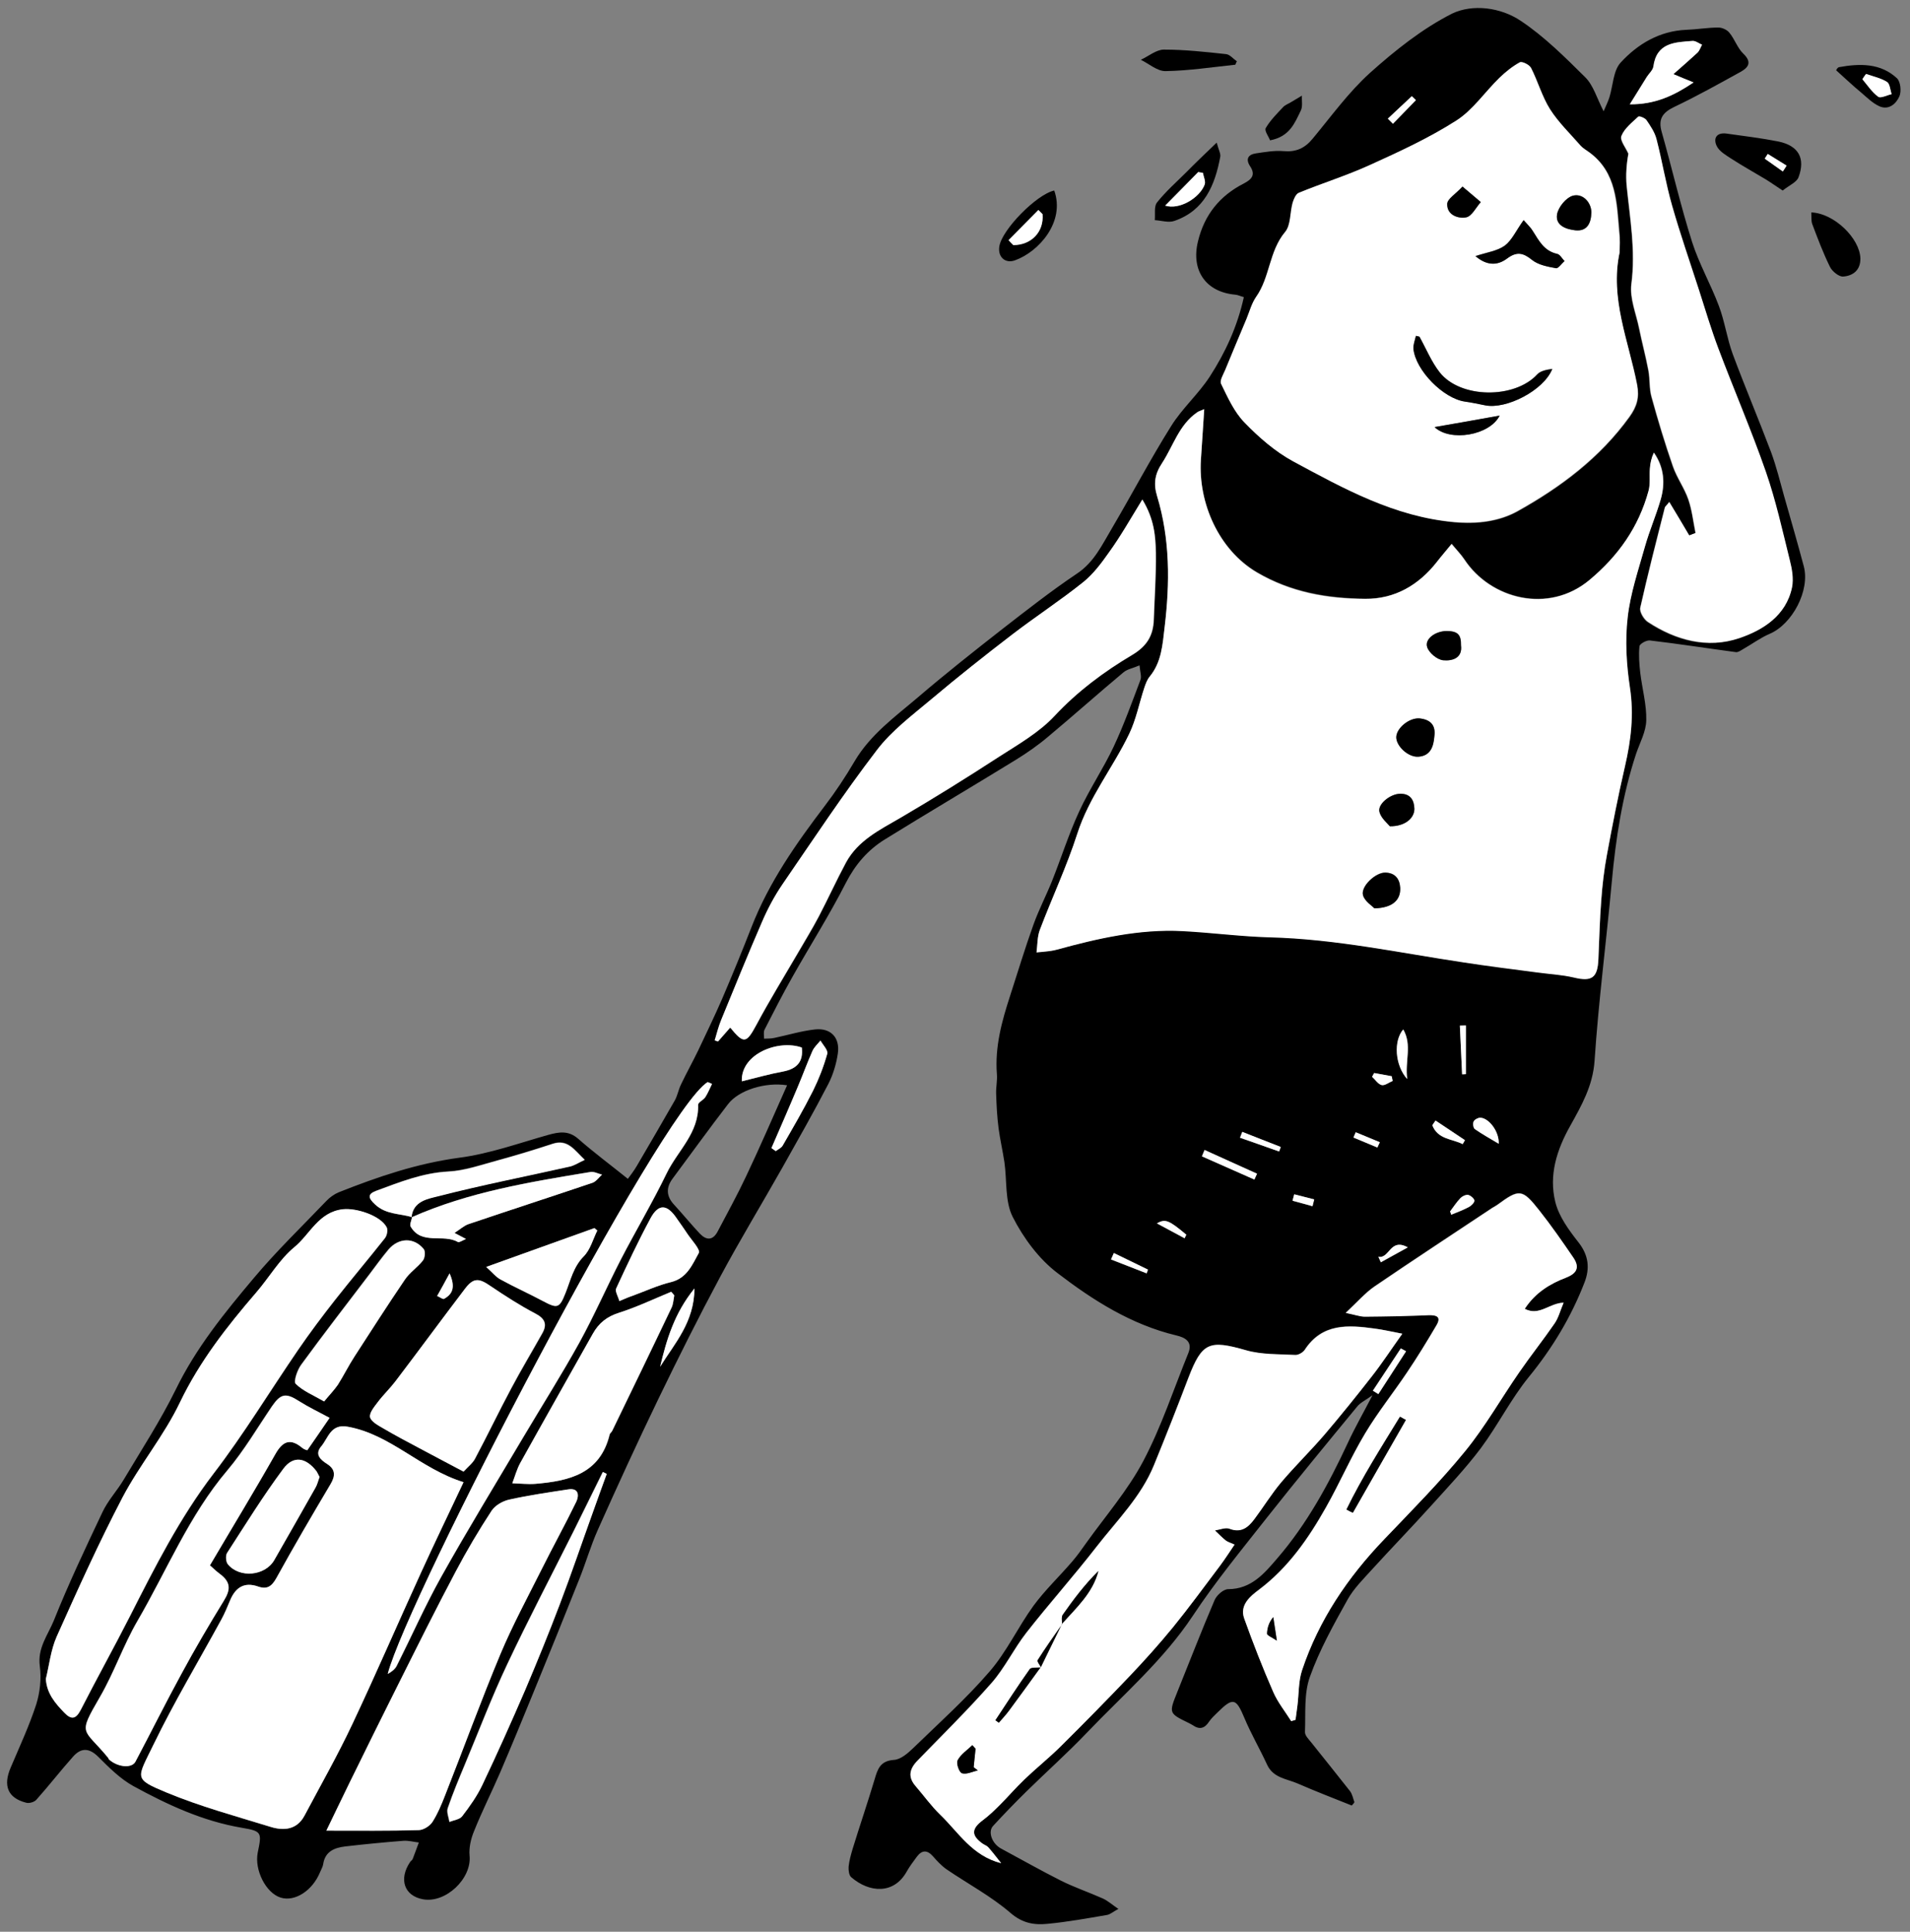
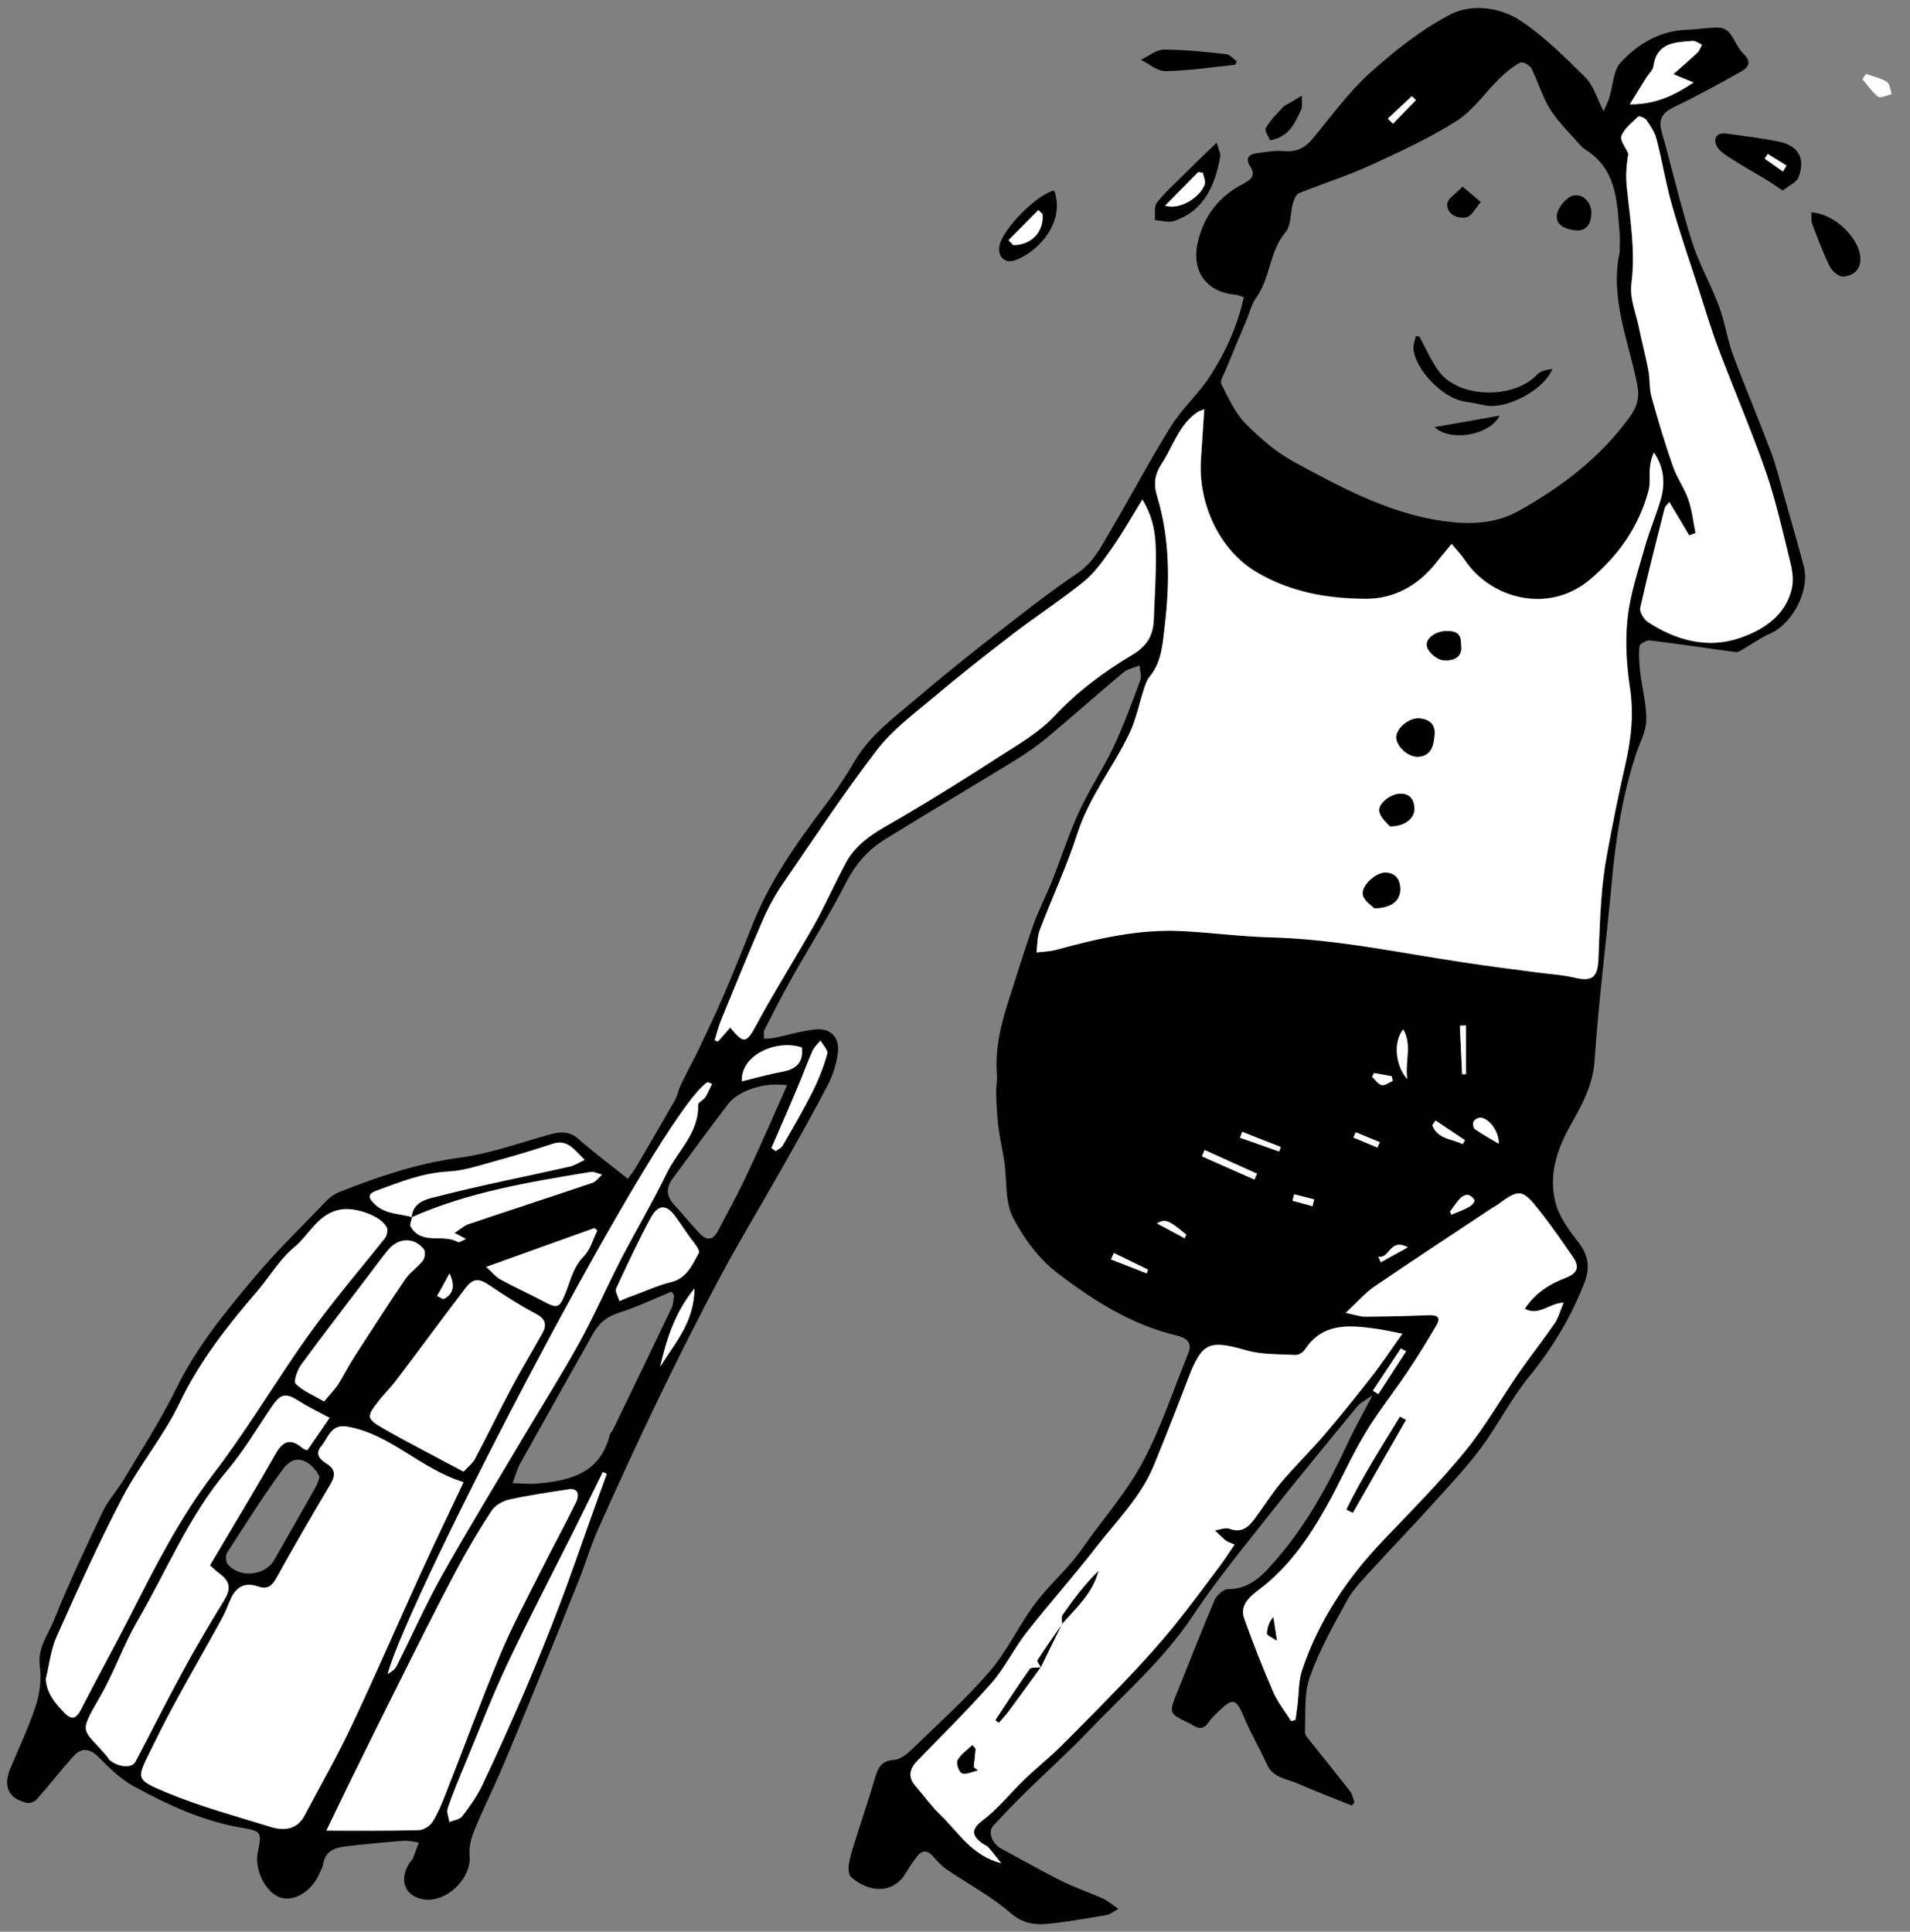
<svg xmlns="http://www.w3.org/2000/svg" version="1.1" id="Layer_1" x="0px" y="0px" viewBox="0 0 1012.4 1024" style="enable-background:new 0 0 1012.4 1024;" xml:space="preserve">
  <rect x="0" y="0" width="1012.4" height="1024" fill="#808080" stroke="none" />
  <style type="text/css">
	.st0{fill:#FFFFFF;}
</style>
  <g>
    <path d="M716.5,957.1c-9.5-3.8-19.1-7.5-28.5-11.6c-5.9-2.6-13.1-2.9-16.4-10.1c-3.8-8.3-8.5-16.3-12-24.7c-4.4-10.5-6-11.1-14.2-3   c-1.6,1.6-3.3,3.1-4.5,4.9c-2.4,3.7-5.1,4.4-8.7,1.9c-0.6-0.4-1.3-0.7-2-1.1c-10.7-5.2-10.7-5.2-6.2-16.4   c6.6-16.3,12.9-32.7,19.8-48.8c1.1-2.6,4.7-5.8,7.2-5.8c12.3,0,19.3-8.5,26-16.3c15.8-18.3,27.3-39.5,37.5-61.4   c3.6-7.8,7.9-15.3,13-25.1c-3.9,2.8-6.6,4-8.2,6.1c-15.9,19.3-31.8,38.6-47.3,58.2c-13.6,17.3-27.7,34.4-39.8,52.7   c-15.6,23.5-36.8,41.7-56,61.8c-10.3,10.8-21.5,20.8-32.2,31.3c-6,5.9-11.9,12-17.6,18.2c-2.9,3.1-0.6,9.4,4.2,12   c10.6,5.7,21,11.6,31.7,17c7.2,3.6,14.9,6.2,22.3,9.5c2.6,1.2,4.8,3.2,8.2,5.5c-2.8,1.5-4.3,2.9-6,3.2c-10.5,1.8-21,3.7-31.5,4.7   c-7,0.7-13.2-0.2-19.6-5.7c-10.3-8.9-22.7-15.5-34-23.2c-2.7-1.9-5-4.4-7.2-6.9c-3-3.4-5.8-3.4-8.5,0.2c-1.9,2.6-3.9,5.2-5.4,7.9   c-6.8,12.2-19.8,11.3-29.4,3c-1.2-1-1.5-3.7-1.4-5.5c0.3-3.2,1.2-6.3,2.1-9.4c3.8-12.4,8-24.6,11.7-37c1.6-5.5,3-9.8,10.3-10.3   c3.5-0.2,7.3-3.5,10.2-6.3c13.7-13.3,28-26.1,40.4-40.5c9.1-10.5,15.1-23.6,23.3-34.9c6.1-8.3,13.7-15.5,20.4-23.3   c2.7-3.1,5.1-6.5,7.5-9.9c10.3-14.4,22.1-28,30.3-43.5c9.6-18.2,16.1-38.1,23.9-57.3c2.5-6.2-2.1-8.3-6.4-9.3   c-23.8-5.7-44.1-18.6-62.9-33c-9.9-7.5-18.1-18.6-23.8-29.8c-4.2-8.3-3-19.2-4.4-29c-0.9-6-2.3-12-3.1-18   c-0.8-6.1-1.1-12.3-1.3-18.5c-0.1-3.4,0.7-6.9,0.4-10.3c-1.1-14.4,2.6-27.9,7-41.4c4.1-12.6,7.9-25.3,12.4-37.8   c2.8-7.8,6.7-15.3,9.8-23c4.9-12.3,8.9-25,14.4-36.9c5.4-11.8,12.8-22.7,18.3-34.4c5.4-11.5,9.7-23.5,14.2-35.4   c0.7-1.8-0.2-4.3-0.5-7.7c-3.4,1.5-6.5,2-8.5,3.7c-13.4,11.2-26.4,22.8-39.8,34c-5.4,4.6-11.3,8.7-17.3,12.4   c-23.1,14.2-46.5,28-69.6,42.3c-8.8,5.5-15.4,13.1-20.4,22.8c-8.7,17.1-19,33.3-28.4,50c-5.2,9.2-10,18.6-14.8,28   c-0.6,1.3-0.2,3.1-0.2,4.7c1.8-0.1,3.7,0,5.4-0.4c7.2-1.5,14.3-3.7,21.6-4.5c8.3-0.9,13.3,4.3,12.1,12.7c-0.8,5.5-2.5,11.2-5,16.1   c-7.8,15.1-16.2,29.8-24.5,44.6c-10.9,19.3-22.4,38.2-32.9,57.8c-11.4,21.3-22.2,42.9-32.7,64.6c-11.1,23-21.7,46.1-32.1,69.4   c-3.8,8.5-6.4,17.6-9.9,26.3c-8,20.1-16.1,40.1-24.3,60.1c-5.8,14.2-11.6,28.3-17.6,42.3c-4.5,10.4-9.6,20.5-13.8,31   c-1.7,4.1-2.8,8.8-2.4,13.1c1.2,12.1-12.6,25.3-24.7,23.1c-9.9-1.8-13-10.6-6.8-19.8c0.4-0.6,1.2-1,1.4-1.7   c1.1-2.8,2.1-5.7,3.2-8.6c-2.7-0.3-5.5-1.1-8.2-0.9c-10.3,0.8-20.6,1.8-30.9,3c-5.6,0.7-10.6,2.6-11.6,9.4   c-0.2,1.4-1.1,2.8-1.6,4.1c-4,9.9-13.4,16-21,13.6c-7.8-2.5-13.9-14.6-12.1-23.8c2.2-10.7,2.3-11.4-8.4-13.2   c-20.7-3.5-39.4-12.2-57.5-22.1c-6.9-3.8-12.9-9.8-18.6-15.5c-4.8-4.8-9.1-4.9-13.3-0.2c-6.7,7.5-12.8,15.4-19.5,22.9   c-1.1,1.3-3.9,2.1-5.5,1.6c-9.7-2.5-12.3-9-8.1-18.7c4.7-11.1,9.8-22,13.5-33.4c2-6.4,2.8-13.7,1.9-20.3   c-1.3-9.6,4.3-16.5,7.4-24.1c7.8-19.5,16.8-38.5,25.8-57.5c2.9-6.2,7.8-11.4,11.3-17.3c9.4-15.8,19.5-31.3,27.6-47.8   c10.7-22,25.9-40.7,41.4-59.1c12-14.3,25.5-27.3,38.4-40.8c1.8-1.9,4.2-3.6,6.6-4.6c20.7-8.2,41.5-15.3,63.9-18.3   c16-2.1,31.5-7.7,47.1-12.1c5.8-1.6,10.7-2.4,15.8,2c8.3,7.3,17.2,13.9,26.4,21.3c1.4-1.9,3.1-4.1,4.6-6.6   c6.8-11.6,13.6-23.3,20.3-35c1.4-2.5,1.9-5.6,3.2-8.3c2.9-6.1,6.2-12,9.2-18.2c4.3-9.1,8.7-18.2,12.7-27.4   c5.4-12.6,10.6-25.3,15.6-38.1c9.2-23.6,23.5-44,38.7-64c5.8-7.6,11.1-15.6,15.9-23.8c8.4-14.2,21.5-23.6,33.6-33.9   c14.5-12.4,29.4-24.2,44.5-36c13-10.1,26-20.3,39.7-29.5c9.2-6.1,13.4-15.4,18.6-24.1c10.6-18,20.3-36.5,31.4-54.2   c5.8-9.3,14.4-16.9,20.4-26.1c8.3-12.8,14.7-26.7,18.1-42.2c-1.9-0.5-3.2-1.2-4.6-1.3c-15.6-1.4-23.5-12.9-19.7-28.3   c3.4-14.1,11.6-24.2,24.4-30.7c4.2-2.2,6.2-4.6,3.2-9.1c-2.5-3.8-1-6.2,3.1-6.8c4.8-0.7,9.8-1.6,14.5-1.2   c6.6,0.6,11.3-1.4,15.5-6.5c9.9-11.9,19.1-24.7,30.5-35c13.3-11.9,27.7-23.4,43.5-31.4C780.6,2,795.4,3.9,806,11   c12.5,8.3,23.5,19.3,34.3,30c4.3,4.3,6.1,11,9.7,18c1.3-3.1,2.4-5.2,3.1-7.5c1.9-6.2,2-14,5.9-18.3c9.1-9.9,20.6-16.8,34.9-17.4   c5.7-0.2,11.3-1.2,16.9-1.2c2,0,4.7,1.2,5.9,2.8c2.8,3.4,4.2,8,7.3,11c4.7,4.5,2.9,7.3-1.4,9.7c-11.6,6.4-23.2,12.9-35.2,18.6   c-6.2,3-8.6,6.4-6.6,13.3c5.5,19.4,10,39.1,16.1,58.3c3.7,11.6,9.9,22.4,14.2,33.9c3.1,8.2,4.3,17.2,7.3,25.4   c6.5,17.5,13.8,34.7,20.4,52.2c2.8,7.6,4.7,15.5,6.9,23.3c3.5,12.3,7.1,24.7,10.4,37.1c3.4,12.8-6.1,30.7-18.1,35.8   c-4.9,2.1-9.3,5.4-13.9,8c-1.2,0.7-2.7,1.8-3.9,1.7c-15.2-2-30.4-4.4-45.7-6.2c-1.8-0.2-5.4,1.8-5.5,3.1c-0.5,4.6-0.1,9.3,0.4,13.9   c1,8.5,3.4,16.9,3.2,25.3c-0.1,6-3.4,11.9-5.4,17.8c-7.3,22.2-10.8,45-12.9,68.2c-2.9,31.5-7,63-9.1,94.5   c-0.9,13.3-6.9,23.7-12.9,34.5c-7.2,12.8-11.4,26.2-7.9,40.4c1.9,7.7,7.2,14.9,12.3,21.4c5.4,6.9,6.1,13.8,3.1,21.4   c-7.1,18.3-17,34.7-29.5,50c-9.5,11.7-16.4,25.6-25.4,37.7c-8.2,10.9-17.7,20.9-26.9,31.1c-10.1,11.2-20.6,22-30.7,33.1   c-4.6,5.1-9.7,10.1-13,16c-7.4,13.3-14.9,26.7-20,41c-3.2,8.9-2.2,19.4-2.6,29.2c-0.1,1.8,1.9,3.8,3.2,5.4   c6.9,8.7,13.9,17.3,20.7,26c1.2,1.6,1.6,3.9,2.3,5.8C717.6,956,717,956.5,716.5,957.1z M218.4,645.2c-0.3,1.7-1.4,3.9-0.7,5   c5.8,9.9,17.2,3.6,25,8.1c0.7,0.4,2.4-0.9,4.3-1.6c-1.9-1-3.4-1.7-6.1-3.2c3.1-2,5.2-3.9,7.5-4.7c21.9-7.4,43.9-14.5,65.7-21.9   c1.9-0.7,3.4-2.8,5-4.3c-2.1-0.5-4.2-1.7-6.1-1.4c-32.2,5.4-64.6,10.6-94.8,24c0.8-8.8,9-9.9,14.4-11.3   c22.9-5.9,46.1-10.4,69.2-15.6c2.6-0.6,5-2.2,8.2-3.6c-5.5-5.2-9-11.2-17-8.5c-9.8,3.2-19.6,6.2-29.5,8.9   c-8.5,2.3-17.1,5.3-25.8,5.8c-13.7,0.7-25.8,5.7-38.2,10.2c-4.6,1.7-4.5,3.6-0.6,7.2C204.6,643.9,211.8,643.2,218.4,645.2z    M638.3,216.9c-2.3,1-3,1.1-3.6,1.5c-9.7,6.6-12.7,17.9-18.7,27c-3.8,5.7-4.6,10.9-2.6,17.4c7,22.8,6.8,46.1,4,69.5   c-1.1,9.2-1.6,18.6-8,26.3c-1.3,1.6-2.1,3.8-2.8,5.9c-2.7,8.1-4.3,16.7-8,24.4c-8.6,17.9-21.2,33.6-27.5,52.9   c-5.6,17.4-13.5,34-19.9,51.1c-1.4,3.6-1.2,7.8-1.7,11.8c3.5-0.5,7.1-0.5,10.5-1.4c21.9-6,44-11.1,66.9-9.9   c15.5,0.8,31,2.9,46.5,3.3c34.7,0.9,68.5,8.2,102.6,13.3c12.9,1.9,25.9,3.5,38.8,5.3c6.5,0.9,13.2,1.2,19.5,2.7   c9.6,2.2,12.6,0.2,13-9.8c0.4-10.3,0.7-20.7,1.5-31c0.6-8.1,1.5-16.1,3-24.1c2.9-15.7,6-31.5,9.6-47.1c3.2-13.8,4.8-27.4,2.6-41.7   c-1.9-12.1-2.6-24.8-1.2-37c1.4-12.8,5.7-25.3,9.2-37.8c2.3-8.4,5.8-16.5,8.3-24.8c2.5-8.6,1.9-17.1-3.6-24.9   c-1.3,2.8-1.9,5.6-2.1,8.4c-0.3,3.9,0.3,8.1-0.7,11.8c-5.2,19.2-16,34.5-31.3,47.3c-21.8,18.2-52.5,10.1-66.3-10.8   c-1.8-2.7-4.2-5.1-6.8-8.3c-3.1,3.8-5.4,6.6-7.7,9.4c-9.7,12.5-22.4,19.9-38.1,19.7c-20-0.2-39.2-3.4-57.4-14   c-20.3-11.9-31.2-36.9-29.7-59.6C637.1,235.3,637.6,226.6,638.3,216.9z M858.5,133.7c0-3.4,0.3-6.9,0-10.3   c-1.4-15.6-1.3-31.8-15.8-42.5c-1.6-1.2-3.4-2.1-4.7-3.6C832.4,71,826.2,65,821.7,58c-4.2-6.7-6.4-14.7-10-21.8   c-0.9-1.7-4.8-3.7-5.9-3c-4,2.1-7.6,5.1-10.9,8.3c-7.7,7.5-14,17-22.8,22.6c-14.5,9.2-30.3,16.4-45.9,23.6   c-12.2,5.6-25.1,9.6-37.6,14.7c-1.6,0.6-2.7,3.4-3.3,5.4c-1.4,5.1-0.9,11.7-3.9,15.3c-8.6,10.2-8,24.1-15.5,34.6   c-2.4,3.3-3.4,7.6-5,11.5c-3.8,9-7.6,18-11.3,27.1c-1,2.4-3.1,5.7-2.2,7.3c3.6,7.1,7,14.9,12.4,20.5c7.6,7.8,16.3,15.4,25.8,20.6   c26.9,14.5,53.7,29.3,85.4,32.2c12.2,1.1,23.8-0.4,33.5-5.8c22.8-12.7,43.6-28.3,59.3-50c4-5.5,5.3-10.3,4.1-16.9   C863.3,180.8,853.2,158.2,858.5,133.7z M743.3,707c-6.2-1.2-10.5-2.2-14.8-2.8c-14-2-27.8-2.9-37,11.3c-0.9,1.4-3.3,2.8-5,2.7   c-8.7-0.5-17.8-0.1-26.1-2.5c-19.5-5.6-23.3-4.2-30.5,14.5c-5.9,15.5-12,31-18.3,46.4c-6.8,16.7-19.6,29.3-30.4,43.2   c-12,15.5-25.1,30.2-37.2,45.6c-6.7,8.5-11.4,18.6-18.5,26.7c-12.5,14.2-26,27.5-39.2,41.1c-4.3,4.4-5.3,8.7-1,13.6   c4.4,5,8.3,10.5,13,15.1c9.7,9.3,16.9,21.8,32.3,25.7c-2.6-3.3-4.6-5.9-6.8-8.4c-0.8-0.9-2.1-1.3-3.1-2c-6.1-4.4-5.9-7.9,0.3-12.5   c3.1-2.3,6-5.1,8.8-7.9c4.5-4.5,8.6-9.3,13.2-13.7c6.4-6.1,13.3-11.6,19.5-17.8c12.2-12.1,24.3-24.4,36.2-36.9   c7.9-8.3,15.7-16.9,22.9-25.8c8.7-10.6,16.8-21.8,25-32.7c2.6-3.5,5-7.2,7.7-11.2c-2.1-1-3.6-1.4-4.7-2.2c-2-1.6-3.8-3.5-5.7-5.3   c2.6-0.4,5.5-1.7,7.7-0.9c6.3,2.4,10-0.7,13.2-5.1c4.9-6.5,9.1-13.5,14.3-19.6c7.3-8.6,15.4-16.5,22.8-25.1   c8.6-10.1,17-20.4,25.1-30.9C732.4,722.8,737.3,715.5,743.3,707z M245.7,785.7c-23-7.1-38.6-25.3-61.4-29.4   c-9.1-1.7-10.3,5.9-14.1,10.4c-3.6,4.2-0.6,7,3.2,9.4c4.4,2.8,4.4,6.2,1.7,10.7c-9.8,16.4-19.4,32.9-28.6,49.6   c-2.5,4.5-5,6.3-9.8,4.6c-7.2-2.5-11.9,0.4-14.7,7.1c-1.5,3.6-3,7.2-4.9,10.7c-12,22-24.9,43.5-35.8,66c-8.7,18.1-10.9,18,6.9,25.4   c17.8,7.4,36.6,12.5,55.1,18.2c7,2.2,14,1.6,18-5.9c8.6-16.2,17.7-32.2,25.5-48.8c12.5-26.5,24.1-53.4,36.3-80.1   C230.3,818,237.8,802.6,245.7,785.7z M808.2,693.8c5.7-8.7,13.5-13.3,21.9-16.7c5.6-2.2,7.4-5.3,3.9-10.5   c-5.8-8.5-11.7-17-18.1-25.1c-9-11.5-10.6-11.5-22.3-2.9c-0.8,0.6-1.7,1-2.5,1.5c-20.9,13.9-41.8,27.6-62.5,41.7   c-5.1,3.5-9.2,8.3-15.3,14c5,1.1,7.6,2.1,10.2,2c11.3-0.1,22.6-0.3,33.8-0.8c4.4-0.2,6.7,1,4.1,5.4c-5,8.5-10.1,16.8-15.6,25   c-7.3,10.9-15.5,21.1-22.2,32.3c-7.5,12.6-13.4,26.3-20.7,39.1c-9.3,16.5-20,32-35.5,43.7c-4.5,3.4-10.4,8.1-7.9,15.3   c4.7,13.2,9.8,26.2,15.4,39c2.4,5.5,6.3,10.3,9.5,15.4c0.8-0.2,1.5-0.5,2.3-0.7c0.3-2.5,0.7-5,1-7.5c0.8-6.3,0.5-13,2.5-18.9   c8.9-26.6,24.3-49.2,43.6-69.4c14.6-15.2,29.5-30.2,42.8-46.6c10.7-13.1,19.1-28.1,28.8-42c6-8.7,12.7-17,18.6-25.7   c2.1-3,3-6.8,4.8-11C821.1,690.8,815.9,697.9,808.2,693.8z M605.5,264.8c-6.6,10.6-11.6,19.6-17.5,28c-4,5.8-8.4,11.6-13.8,15.9   c-12.1,9.6-25.1,18.1-37.3,27.5c-14.6,11.2-29,22.6-43,34.4c-10.1,8.5-21.1,16.7-29,27.1c-17.6,23-33.6,47.2-50,71.1   c-4.3,6.3-7.9,13.1-10.9,20.1c-7.5,17.1-14.5,34.4-21.5,51.6c-1.4,3.5-2.3,7.3-3.5,11c0.6,0.2,1.1,0.4,1.7,0.6   c2.1-2.5,4.3-4.9,6.5-7.4c7.2,8.9,8.5,8.4,13.9-1.5c6.8-12.8,14.4-25.1,21.7-37.6c3.8-6.6,7.9-13.1,11.4-19.9   c4.9-9.4,9.3-19,14.3-28.4c6.4-11.9,18-17.5,29.1-23.9c17.6-10.3,34.9-21.1,52-32.2c10.3-6.7,21.3-12.9,29.5-21.7   c12.1-13,26.1-23.4,41.1-32.3c7.9-4.7,11.2-10.3,11.5-18.8c0.4-11.8,1.2-23.5,1.1-35.3C612.5,284.3,611.9,275.2,605.5,264.8z    M884.8,266.1c-1.4,1.8-2.3,2.4-2.5,3.2c-4.5,17.6-9,35.2-13,53c-0.5,2.1,1.8,6,4,7.5c14.8,9.8,31.7,14.3,48.5,8.6   c12.4-4.2,24.8-11.9,27.9-26.9c0.9-4.6,0-9.8-1.2-14.4c-3.9-15.7-7.4-31.6-12.7-46.9c-7.7-22-16.9-43.5-25.2-65.4   c-3.8-10.1-6.9-20.5-10.2-30.8c-4.9-15-10-29.8-14.3-44.9c-3.3-11.5-5.2-23.4-8.2-35c-1-3.7-3.3-7.1-5.4-10.3   c-0.8-1.1-3.8-2.3-4.3-1.8c-3.3,3.1-7.3,6.2-8.9,10.2c-0.9,2.3,2.4,6.2,3.7,9.4c-0.9,5.4-1.4,11.3-0.9,17.1   c1.8,17.3,4.8,34.3,2.5,51.9c-1,7.6,2.5,15.7,4.1,23.6c1.5,7.4,3.5,14.7,4.9,22.2c0.9,4.7,0.4,9.7,1.7,14.2   c3.4,12.3,7.1,24.6,11.3,36.7c2.1,6.1,6.1,11.5,8.2,17.6c2,5.7,2.6,11.8,3.8,17.8c-1.1,0.4-2.3,0.9-3.4,1.3   C892.1,278.3,888.8,272.8,884.8,266.1z M24.3,890c0.5,7.8,5,12.9,9.8,17.9c3.9,4,6.2,3.5,8.8-1.5c8.5-16.7,17.6-33,26.1-49.7   c13.2-26,26.3-51.9,44.2-75.4c16.1-21,29.9-43.8,44.9-65.7c6.2-9.1,12.8-17.9,19.6-26.5c8.6-11,17.7-21.7,26.4-32.7   c1.1-1.4,1.7-4.4,0.9-5.8c-3.3-6.2-16.1-10.3-23.2-9.5c-12.9,1.5-17.4,13.3-25.7,20.1c-7.9,6.5-13.2,16-20.1,23.9   c-15.6,18.1-30.1,36.6-40.6,58.5c-8.5,17.6-21.4,33-30.4,50.3c-12.6,24.1-23.8,49-34.9,73.8C26.9,874.7,26.1,882.7,24.3,890z    M173,970.4c17.3,0,33.2,0.2,49-0.2c2.5-0.1,5.8-2.2,7.2-4.4c2.8-4.3,4.8-9.1,6.6-13.9c9.9-25.1,19.1-50.5,29.5-75.3   c6.4-15.2,14.3-29.8,21.7-44.6c6-12,12.6-23.8,18.4-35.9c1.5-3.2,1.4-7.3-4.3-6.5c-10.4,1.6-20.9,3.1-31.2,5.4   c-3.5,0.8-7.5,3.1-9.4,5.9c-6.8,10.4-13.2,21.2-19,32.2c-10.5,19.8-20.4,39.8-30.5,59.9c-8.7,17.2-17.1,34.6-25.7,51.9   C181.1,953.5,177,962.2,173,970.4z M174.7,751.6c-5.8-3.2-11.2-5.7-16.2-8.9c-7-4.5-9.7-4.1-14.4,2.7   c-7.8,11.4-14.8,23.4-23.6,33.9c-20.4,24-32.1,53.1-47.7,79.9c-7.5,12.9-12.4,27.4-19.9,40.3c-12,20.7-8.9,16.1,4.4,32.3   c0.2,0.2,0.2,0.5,0.3,0.7c4.5,4.2,12.1,5,14.1,1.3c8.2-15.5,16-31.2,24.4-46.6c7.2-13.1,14.7-26,22.5-38.8c3.7-6,3.5-9.9-2.2-14.2   c-1.9-1.4-3.6-3.1-5.2-4.5c11.9-20,23.6-39.3,34.7-59c4-7.1,8.1-8.4,14.3-3.2c1.1,0.9,2.6,1.2,2.6,1.2   C166.7,763.3,170.2,758.3,174.7,751.6z M245.7,780.1c2.5-2.8,5-4.6,6.3-7c6.5-12.4,12.6-25,19.2-37.3c5.2-9.8,10.9-19.2,16.3-28.9   c2.7-4.8,1.6-7.9-3.6-10.6c-8.2-4.3-16.1-9.4-23.8-14.6c-6.2-4.3-9.1-4.4-13.5,1.5c-12.4,16.3-24.5,32.8-36.9,49.1   c-2.9,3.9-6.5,7.3-9.4,11.1c-1.8,2.4-4.5,5.6-4,7.8c0.5,2.3,4.1,4.3,6.7,5.8c6.3,3.7,12.7,7.1,19.1,10.5   C229.5,771.5,237,775.5,245.7,780.1z M377.4,574.6c-0.8-0.3-1.5-0.7-2.3-1C350.1,588.9,216,847,205.6,887.4c2-1.1,3.9-2.5,4.8-4.4   c7.9-15.6,14.9-31.7,23.5-47c13.9-24.9,28.8-49.2,43.3-73.7c10-16.9,20.5-33.5,30-50.6c7.9-14.4,14.5-29.5,22-44.1   c7.9-15.3,16.7-30.1,24.2-45.5c5.8-12,17.2-21.4,16.7-36.4c0-1.3,2.8-2.5,3.8-4C375.3,579.4,376.3,576.9,377.4,574.6z M357.4,686.7   c-0.5-0.7-1-1.4-1.5-2c-9.2,3.8-18.2,8.1-27.6,11.1c-6.4,2-10.7,5.4-13.9,11.1c-12.8,22.8-25.7,45.6-38.4,68.4   c-1.9,3.4-2.9,7.3-4.3,10.9c4.1,0.1,8.1,0.6,12.2,0.3c17.9-1.5,34.3-5.2,39.4-26.2c0.2-0.7,0.9-1.2,1.3-1.8   c10.6-21.8,21.1-43.7,31.6-65.6C356.9,691.1,356.9,688.8,357.4,686.7z M417.2,575.3c-11.7-1.8-25.6,2.6-31.3,10   c-10,13-19.6,26.3-29.4,39.5c-3.5,4.7-3.4,9.3,0.8,13.8c4.7,5.1,9,10.4,13.7,15.4c3.4,3.5,6.8,3.7,9.4-1.2   c5.1-9.7,10.4-19.3,15.1-29.3C402.9,607.9,409.8,591.9,417.2,575.3z M321.6,781.3c-0.7-0.3-1.4-0.7-2.2-1   c-5.2,10.5-10.3,20.9-15.5,31.4c-11.7,23.5-24,46.8-35.2,70.6c-8.2,17.3-15,35.3-22.4,53c-3.2,7.7-6.4,15.4-9.1,23.2   c-0.7,2.1,0.5,4.9,0.9,7.3c2.3-0.9,5.4-1.3,6.7-3c4-5.2,7.9-10.7,10.7-16.6c7.9-16.6,15.4-33.4,22.7-50.3   c6.5-15.1,12.6-30.3,18.4-45.6c6.1-16,11.6-32.3,17.4-48.4C316.6,795,319.1,788.1,321.6,781.3z M171.8,742.9   c2.7-3.3,5.2-5.9,7.1-8.9c3.2-4.9,5.8-10.2,8.9-15.1c8.7-13.6,17.5-27.2,26.6-40.6c2.6-3.8,6.8-6.5,9.6-10.2   c1.1-1.4,1.4-4.9,0.4-6.1c-5.1-6.2-13.2-6-18.6,0.3c-3.6,4.3-6.9,8.9-10.3,13.4c-12,15.8-24.2,31.6-36,47.7   c-2,2.8-4.1,8.8-2.9,10.1C160.7,737.4,166.1,739.6,171.8,742.9z M169.4,782.9c-0.6-1-1-2.1-1.7-3c-5.6-7.3-12.2-8.5-17.6-1.3   c-10.6,14.4-20.1,29.6-29.8,44.6c-0.9,1.4-0.6,4.7,0.4,6c6.2,7.5,19.8,6.2,24.6-2.2c7.3-12.8,14.6-25.5,21.8-38.3   C168.2,787,168.6,785.1,169.4,782.9z M328.3,689.7c3.6-1.5,5.1-2.1,6.7-2.7c6.9-2.5,13.7-5.7,20.8-7.4c8.4-2.1,11.2-9.3,14.6-15.4   c1-1.8-3.9-6.9-6.2-10.4c-1.7-2.7-3.6-5.2-5.4-7.8c-5.2-7.8-9.8-8.1-14.1,0c-6.5,12.1-12.4,24.6-18.1,37   C325.9,684.5,327.5,687.1,328.3,689.7z M257.7,671.6c3.3,3,5.2,5.4,7.7,6.7c7.3,4,14.9,7.4,22.2,11.3c7.9,4.2,9,4,12.2-4.3   c2.6-6.7,4.1-13.7,9.6-19.3c3.5-3.5,4.9-9,7.2-13.7c-0.5-0.4-1-0.9-1.5-1.3C296.5,657.7,278,664.3,257.7,671.6z M887,39.3   c5.1-4.6,9-7.9,12.7-11.4c1.1-1.1,1.6-2.8,2.4-4.2c-1.7-0.7-3.4-2.1-5-2c-9.3,0.7-19.1,0.9-20.8,13.6c-0.3,2-2.3,3.7-3.5,5.5   c-2.8,4.5-5.5,9-9,14.5c13.4,0.1,23.4-4.6,33.8-11.6C893.8,42.1,891.2,41.1,887,39.3z M408.9,608.6c0.8,0.5,1.6,1,2.3,1.6   c1.3-1,3-1.7,3.7-3c5.5-9.6,11-19.1,16-28.9c3.2-6.3,5.7-13,7.6-19.7c0.5-1.8-2.3-4.6-3.6-7c-1.5,1.9-3.4,3.5-4.3,5.6   c-2.7,6.1-5,12.5-7.6,18.6C418.4,586.8,413.7,597.7,408.9,608.6z M393.2,573.2c7.7-1.9,14.7-3.9,21.9-5.2   c7.3-1.4,10.8-5.2,9.9-12.7C412.6,550.9,392.6,558.6,393.2,573.2z M368.1,683c-10.7,13.1-14.8,27.2-18.2,41.5   C357.6,712.1,368,701,368.1,683z M743.8,545.7c-5.2,5.9-4.5,19,2.1,26.3C744.6,562.4,748.6,554.2,743.8,545.7z M638.5,609.6   c-0.5,1.1-0.9,2.2-1.4,3.3c9.3,4.1,18.5,8.2,27.8,12.3c0.5-1,1-2.1,1.4-3.1C657,618,647.7,613.8,638.5,609.6z M794.4,606.3   c0.3-6.6-5.4-13.8-9.8-13.8c-1.2,0-3,0.9-3.5,2c-0.5,1.1-0.2,3.4,0.6,4C785.6,601.2,789.7,603.5,794.4,606.3z M775,569.5   c0.7,0,1.3-0.1,2-0.1c0-8.6,0-17.2,0-25.8c-1.1,0-2.1,0.1-3.2,0.1C774.2,552.3,774.6,560.9,775,569.5z M745.3,716.3   c-0.9-0.5-1.9-1-2.8-1.5c-4.9,7.5-9.9,14.9-14.8,22.4c1,0.6,1.9,1.2,2.9,1.8C735.5,731.4,740.4,723.9,745.3,716.3z M760.9,594   c-0.6,0.8-1.1,1.6-1.7,2.5c3,7.6,10.4,7.1,16.1,10c0.4-0.7,0.8-1.4,1.2-2.1C771.3,600.9,766.1,597.4,760.9,594z M768.6,642.2   c0.2,0.6,0.4,1.2,0.6,1.8c3.1-1.3,6.4-2.5,9.4-4.1c1.3-0.7,3-2.3,2.9-3.4c0-1.1-2-2.7-3.3-3c-1.3-0.2-3.2,0.6-4.1,1.7   C772.1,637.2,770.5,639.7,768.6,642.2z M238.3,675c-2.8,5-4.7,8.5-6.6,12c1.3,0.5,3,1.9,3.7,1.5C239.8,686.1,241.7,682.6,238.3,675   z M678,610.4c0.3-0.8,0.6-1.6,0.8-2.4c-6.8-2.7-13.6-5.4-20.4-8c-0.4,1-0.8,2.1-1.2,3.1C664.2,605.5,671.1,607.9,678,610.4z    M750.5,53.1c-0.7-0.7-1.4-1.4-2.1-2.1c-4.2,4-8.5,7.9-12.7,11.9c0.9,0.9,1.8,1.8,2.7,2.7C742.4,61.4,746.5,57.2,750.5,53.1z    M607.8,675c0.2-0.6,0.4-1.3,0.7-1.9c-6-2.9-12.1-5.9-18.1-8.8c-0.5,1.1-1,2.3-1.5,3.4C595.2,670.1,601.5,672.6,607.8,675z    M627.9,656.4c0.3-0.6,0.6-1.3,0.9-1.9c-9.3-7.8-11.2-8.5-15.6-6C618.3,651.2,623.1,653.8,627.9,656.4z M730.6,666.2   c0.4,1,0.9,2,1.3,3c4.4-2.4,8.7-4.8,14.3-7.9C736.8,656,736.6,667.4,730.6,666.2z M695.7,639.4c0.3-1.2,0.6-2.4,0.9-3.6   c-3.5-0.9-7.1-1.8-10.6-2.7c-0.3,1.1-0.6,2.2-0.9,3.4C688.6,637.5,692.2,638.5,695.7,639.4z M738.2,573c-0.2-0.8-0.4-1.7-0.6-2.5   c-3.1-0.6-6.2-1.1-9.3-1.7c-0.4,0.7-0.7,1.3-1.1,2c1.7,1.6,3.2,3.9,5.1,4.4C734,575.5,736.2,573.8,738.2,573z M730.1,608.3   c0.4-0.9,0.9-1.9,1.3-2.8c-4.3-1.8-8.6-3.5-12.8-5.3c-0.4,0.9-0.8,1.9-1.2,2.8C721.6,604.7,725.8,606.5,730.1,608.3z" />
    <path d="M944.9,101c-3.7-2.4-6.3-4.3-9.1-6c-6-3.6-12.1-7-18-10.8c-2.9-1.9-6.4-3.9-7.8-6.7c-2-4-0.3-7.4,5.1-6.7   c9.2,1.3,18.4,2.4,27.5,4.2c10.7,2.2,14.5,8.9,10.7,19C952.3,96.6,948.6,98.1,944.9,101z M945,90.9c0.7-1,1.3-2,2-3.1   c-3.3-2.1-6.7-4.1-10-6.2c-0.5,0.8-1.1,1.6-1.6,2.5C938.6,86.3,941.8,88.6,945,90.9z" />
    <path d="M960.1,112.6c12.2,0.5,25.7,13.8,26,24.4c0.1,6.2-3.9,9.2-9.1,9.6c-2.2,0.2-5.8-2.7-7-5.1c-3.6-7.3-6.5-15-9.4-22.7   C960,117.2,960.2,115.1,960.1,112.6z" />
    <path d="M644.9,75.6c1.1,4,2.2,5.9,1.9,7.5c-2.8,15.1-8.4,28.5-24.3,34c-3.1,1.1-6.9-0.2-10.4-0.4c0.3-3.2-0.5-7.3,1.2-9.4   c4.6-5.8,10.3-10.8,15.6-16.1C633.6,86.4,638.5,81.8,644.9,75.6z M617.6,109c7.7,2.5,18.2-4.2,20.9-11c0.7-1.7-0.6-4.2-0.9-6.3   c-0.8-0.1-1.6-0.3-2.5-0.4C629.3,97.1,623.5,103.1,617.6,109z" />
    <path d="M558.8,101c5.9,16.6-8.1,32.4-20.8,37c-5.3,1.9-9.2-1.9-8.3-7.4C531.1,121.7,549.5,103,558.8,101z M534.6,127.3   c0.8,0.9,1.6,1.8,2.5,2.7c9.6,0,16.4-7.1,15.5-16.4c-0.7-0.7-1.5-1.5-2.2-2.2C545.1,116.7,539.9,122,534.6,127.3z" />
    <path d="M654.8,34.3c-12.3,1.3-24.7,3.2-37,3.4c-4.3,0.1-8.8-3.9-13.1-6c4.1-1.9,8.2-5.4,12.2-5.4c11,0,22,1.2,33,2.4   c2,0.2,3.8,2.5,5.7,3.8C655.3,33.1,655,33.7,654.8,34.3z" />
-     <path d="M973.3,37.3c-0.2,0.2,0.5-1.5,1.5-1.7c11-2,22-2.2,30.7,5.9c1.9,1.8,2.4,6.9,1.3,9.5c-1.7,4-5.7,7.6-10.7,5.3   c-3.7-1.7-6.7-4.8-9.9-7.5C982.2,45.5,978.3,41.8,973.3,37.3z M989.1,39.2c-0.7,0.9-1.3,1.9-2,2.8c2.7,3.2,5.1,6.9,8.4,9.3   c1.3,1,4.7-0.8,7.1-1.4c-0.8-2.3-0.9-5.6-2.5-6.5C996.8,41.3,992.8,40.5,989.1,39.2z" />
    <path d="M673.2,74.4c-0.7-1.9-3.1-5.1-2.3-6.5c2.4-4.1,5.9-7.6,9.2-11.1c1.1-1.2,2.9-1.8,4.3-2.7c1.9-1.1,3.8-2.3,5.7-3.4   c-0.2,2.7,0.5,5.7-0.6,7.9C686.3,65.1,683.7,72.4,673.2,74.4z" />
    <path class="st0" d="M638.3,216.9c-0.6,9.7-1.2,18.4-1.8,27c-1.4,22.7,9.4,47.6,29.7,59.6c18.2,10.7,37.3,13.9,57.4,14   c15.7,0.1,28.4-7.3,38.1-19.7c2.2-2.9,4.6-5.6,7.7-9.4c2.7,3.2,5,5.6,6.8,8.3c13.8,20.9,44.5,29,66.3,10.8   c15.3-12.8,26.1-28.1,31.3-47.3c1-3.7,0.4-7.8,0.7-11.8c0.2-2.8,0.8-5.6,2.1-8.4c5.4,7.8,6.1,16.3,3.6,24.9   c-2.4,8.4-5.9,16.4-8.3,24.8c-3.5,12.5-7.8,25-9.2,37.8c-1.4,12.2-0.6,24.8,1.2,37c2.2,14.3,0.6,27.9-2.6,41.7   c-3.6,15.6-6.7,31.3-9.6,47.1c-1.5,7.9-2.4,16-3,24.1c-0.8,10.3-1,20.7-1.5,31c-0.4,10.1-3.5,12.1-13,9.8c-6.4-1.5-13-1.8-19.5-2.7   c-12.9-1.7-25.9-3.3-38.8-5.3c-34.1-5.1-67.9-12.4-102.6-13.3c-15.5-0.4-31-2.5-46.5-3.3c-22.9-1.2-45,3.9-66.9,9.9   c-3.4,0.9-7,1-10.5,1.4c0.5-3.9,0.4-8.2,1.7-11.8c6.5-17.1,14.3-33.7,19.9-51.1c6.2-19.4,18.9-35,27.5-52.9   c3.7-7.7,5.3-16.2,8-24.4c0.7-2.1,1.5-4.3,2.8-5.9c6.4-7.7,6.9-17.1,8-26.3c2.8-23.4,2.9-46.7-4-69.5c-2-6.5-1.2-11.7,2.6-17.4   c6-9.2,9-20.4,18.7-27C635.2,218.1,636,217.9,638.3,216.9z M760.3,390.2c0.8-6.1-2.4-8.8-7.9-9.3c-5.5-0.5-12.1,5-12.3,9.8   c-0.2,4.6,6.2,10.8,11.7,10.5C758.3,400.7,759.8,395.7,760.3,390.2z M728.5,481.5c9.6-0.2,14-4.4,13.6-11c-0.3-4.8-2.7-7.9-7.9-8   c-5.1-0.1-13.1,7.4-11.8,12C723.4,477.8,727.2,480.1,728.5,481.5z M736.7,438c8,0.1,13-4.2,13-9.3c-0.1-4.7-2.2-8-7.5-8   c-5.3,0.1-12.2,5.6-11,9.7C732.1,433.8,735.4,436.4,736.7,438z M774.4,342.1c0.2-5.8-1.8-7.6-7.5-7.6c-6,0-11.9,4.2-10.4,8.6   c1,3.1,5.4,6.7,8.5,6.9C769.6,350.5,775.3,349.1,774.4,342.1z" />
-     <path class="st0" d="M858.5,133.7c-5.3,24.5,4.8,47.1,9.2,70.3c1.2,6.6-0.1,11.3-4.1,16.9c-15.6,21.7-36.5,37.3-59.3,50   c-9.7,5.4-21.3,6.9-33.5,5.8c-31.7-2.8-58.5-17.7-85.4-32.2c-9.6-5.2-18.2-12.7-25.8-20.6c-5.5-5.6-8.9-13.3-12.4-20.5   c-0.8-1.7,1.2-4.9,2.2-7.3c3.7-9,7.5-18.1,11.3-27.1c1.6-3.9,2.7-8.1,5-11.5c7.5-10.5,6.9-24.4,15.5-34.6c3-3.6,2.5-10.2,3.9-15.3   c0.6-2,1.7-4.7,3.3-5.4c12.4-5.1,25.3-9.1,37.6-14.7c15.7-7.1,31.5-14.4,45.9-23.6c8.8-5.6,15.1-15.1,22.8-22.6   c3.3-3.2,6.9-6.1,10.9-8.3c1.2-0.6,5.1,1.3,5.9,3c3.6,7.1,5.8,15.1,10,21.8c4.5,7.1,10.7,13,16.2,19.4c1.3,1.4,3.1,2.4,4.7,3.6   c14.5,10.7,14.4,26.9,15.8,42.5C858.8,126.8,858.5,130.3,858.5,133.7z M752.4,178.5c-0.6-0.2-1.3-0.3-1.9-0.5   c-0.5,2.3-1.5,4.7-1.3,6.9c1.2,11.5,15.9,26.3,27.3,27.9c3.6,0.5,7.2,1.3,10.8,2c11,2.3,30.9-7.8,35.5-19.3c-2.9,0.4-6.2,0.9-8,2.9   c-11.9,13.1-40.7,12.9-51.7-1.1C758.6,191.7,755.9,184.8,752.4,178.5z M807.6,116.7c-3.8,5.4-6.1,10.5-10,13.4   c-4,2.9-9.6,3.6-15.6,5.6c6.1,5.2,11.8,5.1,16.7,1.3c5.2-3.9,8.6-3.1,13.4,0.8c3.3,2.6,8.2,3.5,12.6,4.3c1.2,0.2,3-2.4,4.5-3.8   c-1.3-1.3-2.4-3.5-3.9-3.8c-6.9-1.5-9.6-6.9-12.9-12.1C811.3,120.5,809.5,118.9,807.6,116.7z M843.5,112.6   c0.1-5.3-4.5-10.4-9.9-8.8c-3.5,1-7.6,6-8.2,9.8c-1.1,6.1,5,8,9.8,8.5C841.3,122.7,843.4,118.3,843.5,112.6z M775.2,98.9   c-3.6,4-8.1,6.5-8.1,9.3c-0.2,5.7,5.7,7.9,10,7.1c3-0.6,5.3-5.3,7.8-8.1C782.1,104.8,779.4,102.5,775.2,98.9z M760.4,226.4   c8.2,7.9,29.2,4.5,34.5-6.1C783.4,222.4,772,224.4,760.4,226.4z" />
    <path class="st0" d="M743.3,707c-6,8.4-10.8,15.8-16.2,22.7c-8.2,10.5-16.5,20.8-25.1,30.9c-7.4,8.6-15.5,16.5-22.8,25.1   c-5.2,6.2-9.5,13.2-14.3,19.6c-3.3,4.4-7,7.5-13.2,5.1c-2.1-0.8-5.1,0.5-7.7,0.9c1.9,1.8,3.7,3.7,5.7,5.3c1.1,0.9,2.6,1.3,4.7,2.2   c-2.7,4-5.1,7.7-7.7,11.2c-8.3,11-16.4,22.1-25,32.7c-7.3,8.9-15,17.5-22.9,25.8c-11.9,12.5-24,24.8-36.2,36.9   c-6.2,6.2-13.1,11.7-19.5,17.8c-4.6,4.4-8.7,9.2-13.2,13.7c-2.8,2.8-5.6,5.5-8.8,7.9c-6.2,4.6-6.4,8.1-0.3,12.5   c1,0.7,2.3,1.1,3.1,2c2.2,2.5,4.2,5.1,6.8,8.4c-15.4-3.9-22.6-16.3-32.3-25.7c-4.8-4.6-8.7-10.1-13-15.1c-4.3-4.9-3.3-9.2,1-13.6   c13.2-13.6,26.7-26.9,39.2-41.1c7.1-8.1,11.9-18.2,18.5-26.7c12.1-15.5,25.2-30.1,37.2-45.6c10.8-13.9,23.6-26.5,30.4-43.2   c6.3-15.4,12.4-30.9,18.3-46.4c7.2-18.7,11-20.1,30.5-14.5c8.3,2.4,17.4,2,26.1,2.5c1.6,0.1,4-1.3,5-2.7c9.3-14.2,23-13.2,37-11.3   C732.8,704.8,737.1,705.8,743.3,707z M551.8,883.9c-2,0.3-5.1-0.2-5.9,0.9c-6.3,8.8-12.2,18-18.2,27.1c0.6,0.4,1.2,0.9,1.8,1.3   c1.8-2.1,3.8-4.2,5.4-6.4c5.6-7.6,11.2-15.3,16.7-23c3.7-7.6,7.5-15.2,11.2-22.9c7.6-8.6,16.4-16.4,19.4-28.1   c-7.2,7.1-13.2,15-18.9,23.2c-0.8,1.2-0.3,3.3-0.4,5c-4.4,6.3-8.8,12.6-13,19.1C549.6,880.7,551.1,882.6,551.8,883.9z M517.1,927   c-0.6-0.6-1.2-1.3-1.7-1.9c-2.7,2.6-6.1,4.9-7.8,8c-0.8,1.6,0.9,6.4,2.3,6.9c2.4,0.7,5.6-0.9,8.4-1.5c-0.7-0.6-1.5-1.1-2.2-1.7   C516.4,933.5,516.7,930.2,517.1,927z" />
    <path class="st0" d="M245.7,785.7c-8,16.9-15.4,32.3-22.5,47.9c-12.2,26.7-23.8,53.6-36.3,80.1c-7.8,16.6-16.9,32.6-25.5,48.8   c-4,7.5-11,8.1-18,5.9c-18.5-5.7-37.3-10.8-55.1-18.2c-17.8-7.4-15.6-7.4-6.9-25.4c10.9-22.5,23.8-44,35.8-66   c1.9-3.4,3.4-7.1,4.9-10.7c2.9-6.7,7.5-9.6,14.7-7.1c4.9,1.7,7.3-0.1,9.8-4.6c9.2-16.7,18.9-33.2,28.6-49.6   c2.7-4.5,2.6-7.9-1.7-10.7c-3.8-2.4-6.7-5.2-3.2-9.4c3.8-4.5,5-12.1,14.1-10.4C207.1,760.4,222.7,778.5,245.7,785.7z" />
    <path class="st0" d="M808.2,693.8c7.7,4,12.9-3,20.6-3.2c-1.8,4.2-2.7,8-4.8,11c-6,8.7-12.6,17-18.6,25.7   c-9.7,14-18.1,28.9-28.8,42c-13.3,16.3-28.2,31.3-42.8,46.6c-19.4,20.2-34.7,42.8-43.6,69.4c-2,5.9-1.7,12.6-2.5,18.9   c-0.3,2.5-0.7,5-1,7.5c-0.8,0.2-1.5,0.5-2.3,0.7c-3.2-5.1-7.1-9.9-9.5-15.4c-5.6-12.8-10.7-25.9-15.4-39   c-2.6-7.2,3.3-11.9,7.9-15.3c15.5-11.7,26.2-27.2,35.5-43.7c7.2-12.8,13.1-26.5,20.7-39.1c6.7-11.2,14.9-21.4,22.2-32.3   c5.5-8.1,10.6-16.5,15.6-25c2.6-4.4,0.3-5.5-4.1-5.4c-11.3,0.5-22.6,0.7-33.8,0.8c-2.5,0-5.1-1-10.2-2c6.2-5.7,10.3-10.6,15.3-14   c20.7-14.1,41.7-27.9,62.5-41.7c0.8-0.5,1.7-0.9,2.5-1.5c11.7-8.6,13.2-8.6,22.3,2.9c6.4,8.1,12.3,16.6,18.1,25.1   c3.5,5.2,1.7,8.3-3.9,10.5C821.7,680.5,813.9,685.1,808.2,693.8z M713.7,800.2c1.1,0.6,2.2,1.1,3.3,1.7   c9.4-16.4,18.8-32.8,28.1-49.2c-1-0.6-2-1.1-3.1-1.7C732.2,767.2,722,783.2,713.7,800.2z M676.8,869.7c-0.9-5.7-1.4-9.1-1.9-12.4   c-2.2,2.7-3.2,5.7-3.3,8.8C671.6,866.9,674.1,867.9,676.8,869.7z" />
    <path class="st0" d="M605.5,264.8c6.3,10.4,7,19.4,7.1,28.3c0.2,11.8-0.7,23.5-1.1,35.3c-0.3,8.5-3.6,14.1-11.5,18.8   c-15,8.9-28.9,19.3-41.1,32.3c-8.2,8.8-19.2,15.1-29.5,21.7c-17.1,11.1-34.4,21.9-52,32.2c-11.1,6.5-22.7,12.1-29.1,23.9   c-5,9.3-9.4,19-14.3,28.4c-3.6,6.8-7.6,13.3-11.4,19.9c-7.3,12.5-14.9,24.9-21.7,37.6c-5.3,9.9-6.6,10.4-13.9,1.5   c-2.2,2.5-4.3,5-6.5,7.4c-0.6-0.2-1.1-0.4-1.7-0.6c1.1-3.7,2-7.4,3.5-11c7.1-17.3,14.1-34.5,21.5-51.6c3-7,6.6-13.8,10.9-20.1   c16.4-23.9,32.4-48.1,50-71.1c7.9-10.4,18.9-18.6,29-27.1c14-11.8,28.4-23.2,43-34.4c12.3-9.4,25.3-17.9,37.3-27.5   c5.4-4.3,9.8-10.2,13.8-15.9C593.9,284.4,599,275.5,605.5,264.8z" />
    <path class="st0" d="M884.8,266.1c4,6.6,7.3,12.1,10.6,17.7c1.1-0.4,2.3-0.9,3.4-1.3c-1.2-5.9-1.9-12.1-3.8-17.8   c-2.1-6.1-6.1-11.5-8.2-17.6c-4.2-12.1-7.9-24.3-11.3-36.7c-1.3-4.5-0.8-9.5-1.7-14.2c-1.4-7.4-3.4-14.8-4.9-22.2   c-1.6-7.9-5.1-16-4.1-23.6c2.3-17.6-0.8-34.7-2.5-51.9c-0.6-5.8-0.1-11.7,0.9-17.1c-1.4-3.2-4.6-7.1-3.7-9.4   c1.6-4,5.6-7.1,8.9-10.2c0.5-0.5,3.5,0.7,4.3,1.8c2.2,3.2,4.5,6.6,5.4,10.3c3,11.6,4.9,23.5,8.2,35c4.3,15.1,9.5,30,14.3,44.9   c3.3,10.3,6.4,20.7,10.2,30.8c8.2,21.8,17.5,43.3,25.2,65.4c5.3,15.3,8.8,31.2,12.7,46.9c1.2,4.7,2.1,9.9,1.2,14.4   c-3.1,15-15.4,22.7-27.9,26.9c-16.8,5.7-33.6,1.2-48.5-8.6c-2.1-1.4-4.4-5.3-4-7.5c4-17.7,8.5-35.3,13-53   C882.5,268.6,883.4,268,884.8,266.1z" />
    <path class="st0" d="M24.3,890c1.8-7.3,2.6-15.3,5.7-22.4c11.1-24.8,22.3-49.7,34.9-73.8c9.1-17.3,22-32.7,30.4-50.3   c10.5-21.9,25-40.4,40.6-58.5c6.8-7.9,12.2-17.4,20.1-23.9c8.3-6.8,12.8-18.6,25.7-20.1c7.1-0.8,19.9,3.3,23.2,9.5   c0.8,1.4,0.2,4.4-0.9,5.8c-8.7,11-17.7,21.7-26.4,32.7c-6.8,8.7-13.4,17.5-19.6,26.5c-15,21.9-28.8,44.7-44.9,65.7   c-17.9,23.4-31,49.4-44.2,75.4c-8.5,16.7-17.6,33.1-26.1,49.7c-2.6,5-5,5.5-8.8,1.5C29.3,902.9,24.8,897.8,24.3,890z" />
    <path class="st0" d="M173,970.4c4-8.2,8.1-16.9,12.4-25.6c8.5-17.3,17-34.6,25.7-51.9c10-20,20-40.1,30.5-59.9   c5.8-11,12.2-21.8,19-32.2c1.9-2.9,6-5.2,9.4-5.9c10.3-2.3,20.8-3.8,31.2-5.4c5.7-0.9,5.8,3.3,4.3,6.5   c-5.9,12.1-12.4,23.9-18.4,35.9c-7.4,14.8-15.3,29.4-21.7,44.6c-10.4,24.9-19.6,50.2-29.5,75.3c-1.9,4.8-3.9,9.6-6.6,13.9   c-1.4,2.2-4.7,4.3-7.2,4.4C206.2,970.6,190.4,970.4,173,970.4z" />
    <path class="st0" d="M174.7,751.6c-4.5,6.6-8,11.6-11.8,17.2c-0.1,0-1.6-0.4-2.6-1.2c-6.2-5.2-10.3-3.9-14.3,3.2   c-11.1,19.6-22.9,38.9-34.7,59c1.6,1.4,3.3,3.1,5.2,4.5c5.8,4.3,5.9,8.2,2.2,14.2c-7.8,12.7-15.4,25.6-22.5,38.8   c-8.4,15.4-16.2,31.1-24.4,46.6c-2,3.7-9.6,2.9-14.1-1.3c-0.2-0.2-0.2-0.5-0.3-0.7c-13.3-16.2-16.4-11.5-4.4-32.3   c7.5-12.9,12.4-27.4,19.9-40.3c15.6-26.8,27.3-55.8,47.7-79.9c8.9-10.5,15.9-22.5,23.6-33.9c4.7-6.8,7.4-7.2,14.4-2.7   C163.5,745.9,168.9,748.5,174.7,751.6z" />
    <path class="st0" d="M245.7,780.1c-8.7-4.6-16.3-8.6-23.8-12.6c-6.4-3.4-12.8-6.8-19.1-10.5c-2.6-1.5-6.2-3.5-6.7-5.8   c-0.4-2.3,2.2-5.4,4-7.8c2.9-3.9,6.5-7.3,9.4-11.1c12.4-16.3,24.5-32.8,36.9-49.1c4.5-5.9,7.3-5.8,13.5-1.5   c7.7,5.2,15.6,10.3,23.8,14.6c5.2,2.7,6.4,5.8,3.6,10.6c-5.4,9.6-11.1,19.1-16.3,28.9c-6.6,12.4-12.6,25-19.2,37.3   C250.7,775.5,248.3,777.3,245.7,780.1z" />
    <path class="st0" d="M377.4,574.6c-1.2,2.4-2.2,4.9-3.6,7c-1,1.5-3.8,2.7-3.8,4c0.5,15-10.9,24.4-16.7,36.4   c-7.5,15.5-16.3,30.3-24.2,45.5c-7.5,14.6-14.1,29.7-22,44.1c-9.5,17.2-20,33.8-30,50.6c-14.5,24.5-29.4,48.9-43.3,73.7   c-8.5,15.3-15.6,31.3-23.5,47c-0.9,1.9-2.8,3.3-4.8,4.4C216,847,350.1,588.9,375.1,573.6C375.9,573.9,376.7,574.2,377.4,574.6z" />
-     <path class="st0" d="M357.4,686.7c-0.4,2.1-0.5,4.4-1.4,6.3c-10.4,21.9-21,43.7-31.6,65.6c-0.3,0.7-1.1,1.1-1.3,1.8   c-5,20.9-21.5,24.7-39.4,26.2c-4,0.3-8.1-0.2-12.2-0.3c1.4-3.6,2.4-7.5,4.3-10.9c12.7-22.9,25.6-45.6,38.4-68.4   c3.2-5.7,7.5-9.1,13.9-11.1c9.4-3,18.4-7.3,27.6-11.1C356.4,685.4,356.9,686,357.4,686.7z" />
    <path class="st0" d="M321.6,781.3c-2.5,6.9-5,13.8-7.4,20.6c-5.8,16.1-11.3,32.4-17.4,48.4c-5.8,15.3-12,30.5-18.4,45.6   c-7.3,16.9-14.8,33.7-22.7,50.3c-2.8,5.9-6.7,11.4-10.7,16.6c-1.3,1.7-4.4,2-6.7,3c-0.4-2.5-1.6-5.2-0.9-7.3   c2.7-7.9,5.9-15.6,9.1-23.2c7.4-17.7,14.2-35.6,22.4-53c11.2-23.8,23.4-47.1,35.2-70.6c5.2-10.4,10.3-20.9,15.5-31.4   C320.1,780.6,320.9,780.9,321.6,781.3z" />
    <path class="st0" d="M171.8,742.9c-5.7-3.3-11.2-5.5-15-9.3c-1.2-1.2,0.8-7.3,2.9-10.1c11.7-16.1,23.9-31.8,36-47.7   c3.4-4.5,6.7-9.1,10.3-13.4c5.4-6.3,13.4-6.6,18.6-0.3c1,1.2,0.7,4.7-0.4,6.1c-2.9,3.7-7,6.3-9.6,10.2c-9.1,13.4-17.8,27-26.6,40.6   c-3.2,4.9-5.8,10.2-8.9,15.1C177,737.1,174.5,739.6,171.8,742.9z" />
-     <path class="st0" d="M169.4,782.9c-0.8,2.1-1.2,4.1-2.2,5.8c-7.2,12.8-14.5,25.5-21.8,38.3c-4.8,8.4-18.4,9.8-24.6,2.2   c-1.1-1.3-1.3-4.6-0.4-6c9.7-15,19.1-30.3,29.8-44.6c5.3-7.2,12-6,17.6,1.3C168.4,780.9,168.8,782,169.4,782.9z" />
    <path class="st0" d="M218.4,645.2c-6.6-2-13.8-1.3-19.6-6.7c-3.9-3.6-3.9-5.5,0.6-7.2c12.4-4.6,24.6-9.5,38.2-10.2   c8.7-0.4,17.3-3.5,25.8-5.8c9.9-2.7,19.8-5.7,29.5-8.9c8-2.6,11.5,3.3,17,8.5c-3.2,1.4-5.5,3.1-8.2,3.6   c-23.1,5.2-46.3,9.7-69.2,15.6c-5.5,1.4-13.6,2.5-14.4,11.3L218.4,645.2z" />
    <path class="st0" d="M218.2,645.3c30.2-13.4,62.5-18.7,94.8-24c1.9-0.3,4.1,0.9,6.1,1.4c-1.7,1.5-3.1,3.6-5,4.3   c-21.9,7.4-43.8,14.5-65.7,21.9c-2.4,0.8-4.4,2.7-7.5,4.7c2.8,1.4,4.2,2.2,6.1,3.2c-1.9,0.8-3.6,2-4.3,1.6   c-7.8-4.5-19.2,1.8-25-8.1c-0.7-1.1,0.4-3.3,0.7-5C218.4,645.2,218.2,645.3,218.2,645.3z" />
    <path class="st0" d="M328.3,689.7c-0.7-2.6-2.4-5.2-1.7-6.7c5.8-12.5,11.6-24.9,18.1-37c4.3-8.1,8.9-7.8,14.1,0   c1.8,2.6,3.7,5.2,5.4,7.8c2.3,3.5,7.2,8.6,6.2,10.4c-3.4,6.1-6.2,13.3-14.6,15.4c-7.1,1.7-13.9,4.9-20.8,7.4   C333.4,687.5,331.8,688.2,328.3,689.7z" />
    <path class="st0" d="M257.7,671.6c20.2-7.3,38.8-13.9,57.4-20.6c0.5,0.4,1,0.9,1.5,1.3c-2.3,4.6-3.7,10.2-7.2,13.7   c-5.5,5.6-6.9,12.6-9.6,19.3c-3.3,8.3-4.3,8.5-12.2,4.3c-7.3-3.9-14.9-7.3-22.2-11.3C262.9,677,261.1,674.6,257.7,671.6z" />
    <path class="st0" d="M887,39.3c4.2,1.8,6.8,2.8,10.7,4.4c-10.4,7-20.3,11.7-33.8,11.6c3.4-5.5,6.2-10,9-14.5   c1.2-1.9,3.2-3.6,3.5-5.5c1.7-12.8,11.4-12.9,20.8-13.6c1.6-0.1,3.3,1.3,5,2c-0.8,1.4-1.3,3.1-2.4,4.2   C896,31.4,892.1,34.8,887,39.3z" />
    <path class="st0" d="M408.9,608.6c4.7-10.9,9.5-21.8,14.1-32.8c2.6-6.2,4.9-12.5,7.6-18.6c0.9-2.1,2.8-3.8,4.3-5.6   c1.3,2.3,4.1,5.1,3.6,7c-1.9,6.8-4.5,13.4-7.6,19.7c-4.9,9.8-10.5,19.4-16,28.9c-0.7,1.3-2.4,2-3.7,3   C410.5,609.7,409.7,609.2,408.9,608.6z" />
    <path class="st0" d="M393.2,573.2c-0.6-14.6,19.4-22.3,31.8-17.9c0.9,7.5-2.6,11.3-9.9,12.7C408,569.3,401,571.3,393.2,573.2z" />
    <path class="st0" d="M368.1,683c-0.1,17.9-10.5,29.1-18.2,41.5C353.3,710.2,357.4,696.2,368.1,683z" />
    <path class="st0" d="M743.8,545.7c4.8,8.4,0.8,16.7,2.1,26.3C739.3,564.7,738.6,551.6,743.8,545.7z" />
    <path class="st0" d="M638.5,609.6c9.3,4.2,18.5,8.4,27.8,12.6c-0.5,1-1,2.1-1.4,3.1c-9.3-4.1-18.5-8.2-27.8-12.3   C637.5,611.9,638,610.7,638.5,609.6z" />
    <path class="st0" d="M794.4,606.3c-4.7-2.8-8.8-5.1-12.7-7.8c-0.8-0.6-1.1-2.9-0.6-4c0.5-1,2.3-2,3.5-2   C789.1,592.6,794.7,599.7,794.4,606.3z" />
    <path class="st0" d="M775,569.5c-0.4-8.6-0.8-17.2-1.2-25.8c1.1,0,2.1-0.1,3.2-0.1c0,8.6,0,17.2,0,25.8   C776.3,569.4,775.7,569.5,775,569.5z" />
    <path class="st0" d="M745.3,716.3c-4.9,7.6-9.8,15.1-14.7,22.7c-1-0.6-1.9-1.2-2.9-1.8c4.9-7.5,9.9-14.9,14.8-22.4   C743.4,715.3,744.4,715.8,745.3,716.3z" />
    <path class="st0" d="M760.9,594c5.2,3.5,10.4,6.9,15.6,10.4c-0.4,0.7-0.8,1.4-1.2,2.1c-5.6-2.9-13.1-2.4-16.1-10   C759.8,595.6,760.4,594.8,760.9,594z" />
    <path class="st0" d="M768.6,642.2c1.8-2.4,3.5-5,5.5-7.1c1-1,2.9-1.9,4.1-1.7c1.3,0.3,3.2,1.9,3.3,3c0,1.1-1.6,2.7-2.9,3.4   c-3,1.6-6.2,2.8-9.4,4.1C769.1,643.3,768.9,642.7,768.6,642.2z" />
    <path class="st0" d="M238.3,675c3.3,7.5,1.4,11.1-2.9,13.5c-0.7,0.4-2.4-1-3.7-1.5C233.7,683.5,235.6,680.1,238.3,675z" />
    <path class="st0" d="M678,610.4c-6.9-2.4-13.8-4.9-20.7-7.3c0.4-1,0.8-2.1,1.2-3.1c6.8,2.7,13.6,5.4,20.4,8   C678.6,608.8,678.3,609.6,678,610.4z" />
    <path class="st0" d="M750.5,53.1c-4.1,4.2-8.1,8.3-12.2,12.5c-0.9-0.9-1.8-1.8-2.7-2.7c4.2-4,8.5-7.9,12.7-11.9   C749.1,51.7,749.8,52.4,750.5,53.1z" />
    <path class="st0" d="M607.8,675c-6.3-2.5-12.6-4.9-18.9-7.4c0.5-1.1,1-2.3,1.5-3.4c6,2.9,12.1,5.9,18.1,8.8   C608.2,673.7,608,674.4,607.8,675z" />
    <path class="st0" d="M627.9,656.4c-4.8-2.6-9.7-5.2-14.7-7.9c4.5-2.5,6.3-1.8,15.6,6C628.5,655.1,628.2,655.8,627.9,656.4z" />
    <path class="st0" d="M730.6,666.2c6,1.2,6.1-10.2,15.6-5c-5.6,3.1-9.9,5.5-14.3,7.9C731.5,668.2,731.1,667.2,730.6,666.2z" />
    <path class="st0" d="M695.7,639.4c-3.5-1-7.1-2-10.6-2.9c0.3-1.1,0.6-2.2,0.9-3.4c3.5,0.9,7.1,1.8,10.6,2.7   C696.3,637.1,696,638.2,695.7,639.4z" />
    <path class="st0" d="M738.2,573c-2,0.8-4.2,2.6-5.8,2.2c-2-0.5-3.4-2.9-5.1-4.4c0.4-0.7,0.7-1.3,1.1-2c3.1,0.6,6.2,1.1,9.3,1.7   C737.8,571.3,738,572.1,738.2,573z" />
    <path class="st0" d="M730.1,608.3c-4.2-1.8-8.5-3.5-12.7-5.3c0.4-0.9,0.8-1.9,1.2-2.8c4.3,1.8,8.6,3.5,12.8,5.3   C730.9,606.4,730.5,607.3,730.1,608.3z" />
    <path class="st0" d="M945,90.9c-3.2-2.3-6.4-4.5-9.6-6.8c0.5-0.8,1.1-1.6,1.6-2.5c3.3,2.1,6.7,4.1,10,6.2   C946.4,88.8,945.7,89.8,945,90.9z" />
    <path class="st0" d="M617.6,109c5.8-5.9,11.7-11.8,17.5-17.8c0.8,0.1,1.6,0.3,2.5,0.4c0.4,2.1,1.6,4.6,0.9,6.3   C635.9,104.8,625.3,111.4,617.6,109z" />
    <path class="st0" d="M534.6,127.3c5.3-5.3,10.5-10.7,15.8-16c0.7,0.7,1.5,1.5,2.2,2.2c0.8,9.3-5.9,16.4-15.5,16.4   C536.2,129.1,535.4,128.2,534.6,127.3z" />
    <path class="st0" d="M989.1,39.2c3.7,1.3,7.8,2.2,11.1,4.2c1.6,1,1.7,4.3,2.5,6.5c-2.4,0.5-5.8,2.3-7.1,1.4   c-3.3-2.4-5.7-6.1-8.4-9.3C987.7,41.1,988.4,40.1,989.1,39.2z" />
    <path d="M760.3,390.2c-0.4,5.5-2,10.5-8.5,10.9c-5.5,0.4-11.9-5.8-11.7-10.5c0.2-4.7,6.9-10.2,12.3-9.8   C757.9,381.4,761.1,384.1,760.3,390.2z" />
    <path d="M728.5,481.5c-1.3-1.4-5.1-3.7-6-6.9c-1.3-4.7,6.6-12.1,11.8-12c5.1,0.1,7.6,3.2,7.9,8   C742.5,477.1,738.1,481.3,728.5,481.5z" />
    <path d="M736.7,438c-1.3-1.6-4.6-4.2-5.5-7.5c-1.2-4.1,5.7-9.7,11-9.7c5.3-0.1,7.4,3.3,7.5,8C749.7,433.8,744.6,438.1,736.7,438z" />
    <path d="M774.4,342.1c0.9,6.9-4.8,8.3-9.4,7.9c-3.2-0.3-7.5-3.9-8.5-6.9c-1.5-4.4,4.4-8.6,10.4-8.6   C772.6,334.6,774.5,336.4,774.4,342.1z" />
    <path d="M752.4,178.5c3.5,6.3,6.3,13.2,10.7,18.9c11,14,39.8,14.1,51.7,1.1c1.8-1.9,5.1-2.5,8-2.9c-4.6,11.5-24.5,21.5-35.5,19.3   c-3.6-0.7-7.2-1.5-10.8-2c-11.4-1.6-26.1-16.5-27.3-27.9c-0.2-2.2,0.8-4.6,1.3-6.9C751.1,178.1,751.7,178.3,752.4,178.5z" />
-     <path d="M807.6,116.7c1.9,2.2,3.7,3.8,4.9,5.8c3.3,5.2,6,10.6,12.9,12.1c1.5,0.3,2.6,2.5,3.9,3.8c-1.5,1.3-3.3,4-4.5,3.8   c-4.4-0.8-9.3-1.7-12.6-4.3c-4.8-3.9-8.2-4.7-13.4-0.8c-5,3.7-10.6,3.9-16.7-1.3c6-2,11.6-2.7,15.6-5.6   C801.5,127.2,803.7,122,807.6,116.7z" />
    <path d="M843.5,112.6c-0.1,5.6-2.2,10.1-8.4,9.5c-4.7-0.5-10.8-2.4-9.8-8.5c0.7-3.8,4.7-8.7,8.2-9.8   C838.9,102.2,843.5,107.4,843.5,112.6z" />
    <path d="M775.2,98.9c4.3,3.6,7,5.9,9.7,8.2c-2.6,2.9-4.8,7.6-7.8,8.1c-4.3,0.8-10.2-1.3-10-7.1C767.1,105.5,771.5,102.9,775.2,98.9   z" />
    <path d="M760.4,226.4c11.6-2,22.9-4,34.5-6.1C789.6,230.9,768.6,234.3,760.4,226.4z" />
    <path d="M562.9,861c0.1-1.7-0.4-3.9,0.4-5c5.7-8.1,11.7-16.1,18.9-23.2c-3,11.7-11.8,19.5-19.4,28.1   C562.8,860.9,562.9,861,562.9,861z" />
    <path d="M551.6,883.8c-5.6,7.7-11.1,15.3-16.8,23c-1.7,2.3-3.6,4.3-5.4,6.4c-0.6-0.4-1.2-0.9-1.8-1.3c6-9.1,11.9-18.2,18.2-27.1   c0.8-1.1,3.9-0.7,5.9-0.9L551.6,883.8z" />
    <path d="M517.1,927c-0.3,3.3-0.7,6.6-1,9.8c0.7,0.6,1.5,1.1,2.2,1.7c-2.8,0.6-6,2.3-8.4,1.5c-1.5-0.4-3.2-5.3-2.3-6.9   c1.7-3.2,5.1-5.4,7.8-8C515.9,925.7,516.5,926.3,517.1,927z" />
    <path d="M551.8,883.9c-0.6-1.3-2.2-3.1-1.8-3.8c4.1-6.5,8.6-12.8,13-19.1c0,0-0.1-0.1-0.1-0.1c-3.7,7.6-7.5,15.2-11.2,22.9   C551.6,883.8,551.8,883.9,551.8,883.9z" />
    <path d="M713.7,800.2c8.3-17.1,18.5-33.1,28.4-49.2c1,0.6,2,1.1,3.1,1.7c-9.4,16.4-18.8,32.8-28.1,49.2   C715.9,801.4,714.8,800.8,713.7,800.2z" />
    <path d="M676.8,869.7c-2.7-1.8-5.2-2.8-5.2-3.7c0.1-3.1,1-6.1,3.3-8.8C675.4,860.6,675.9,864,676.8,869.7z" />
  </g>
</svg>